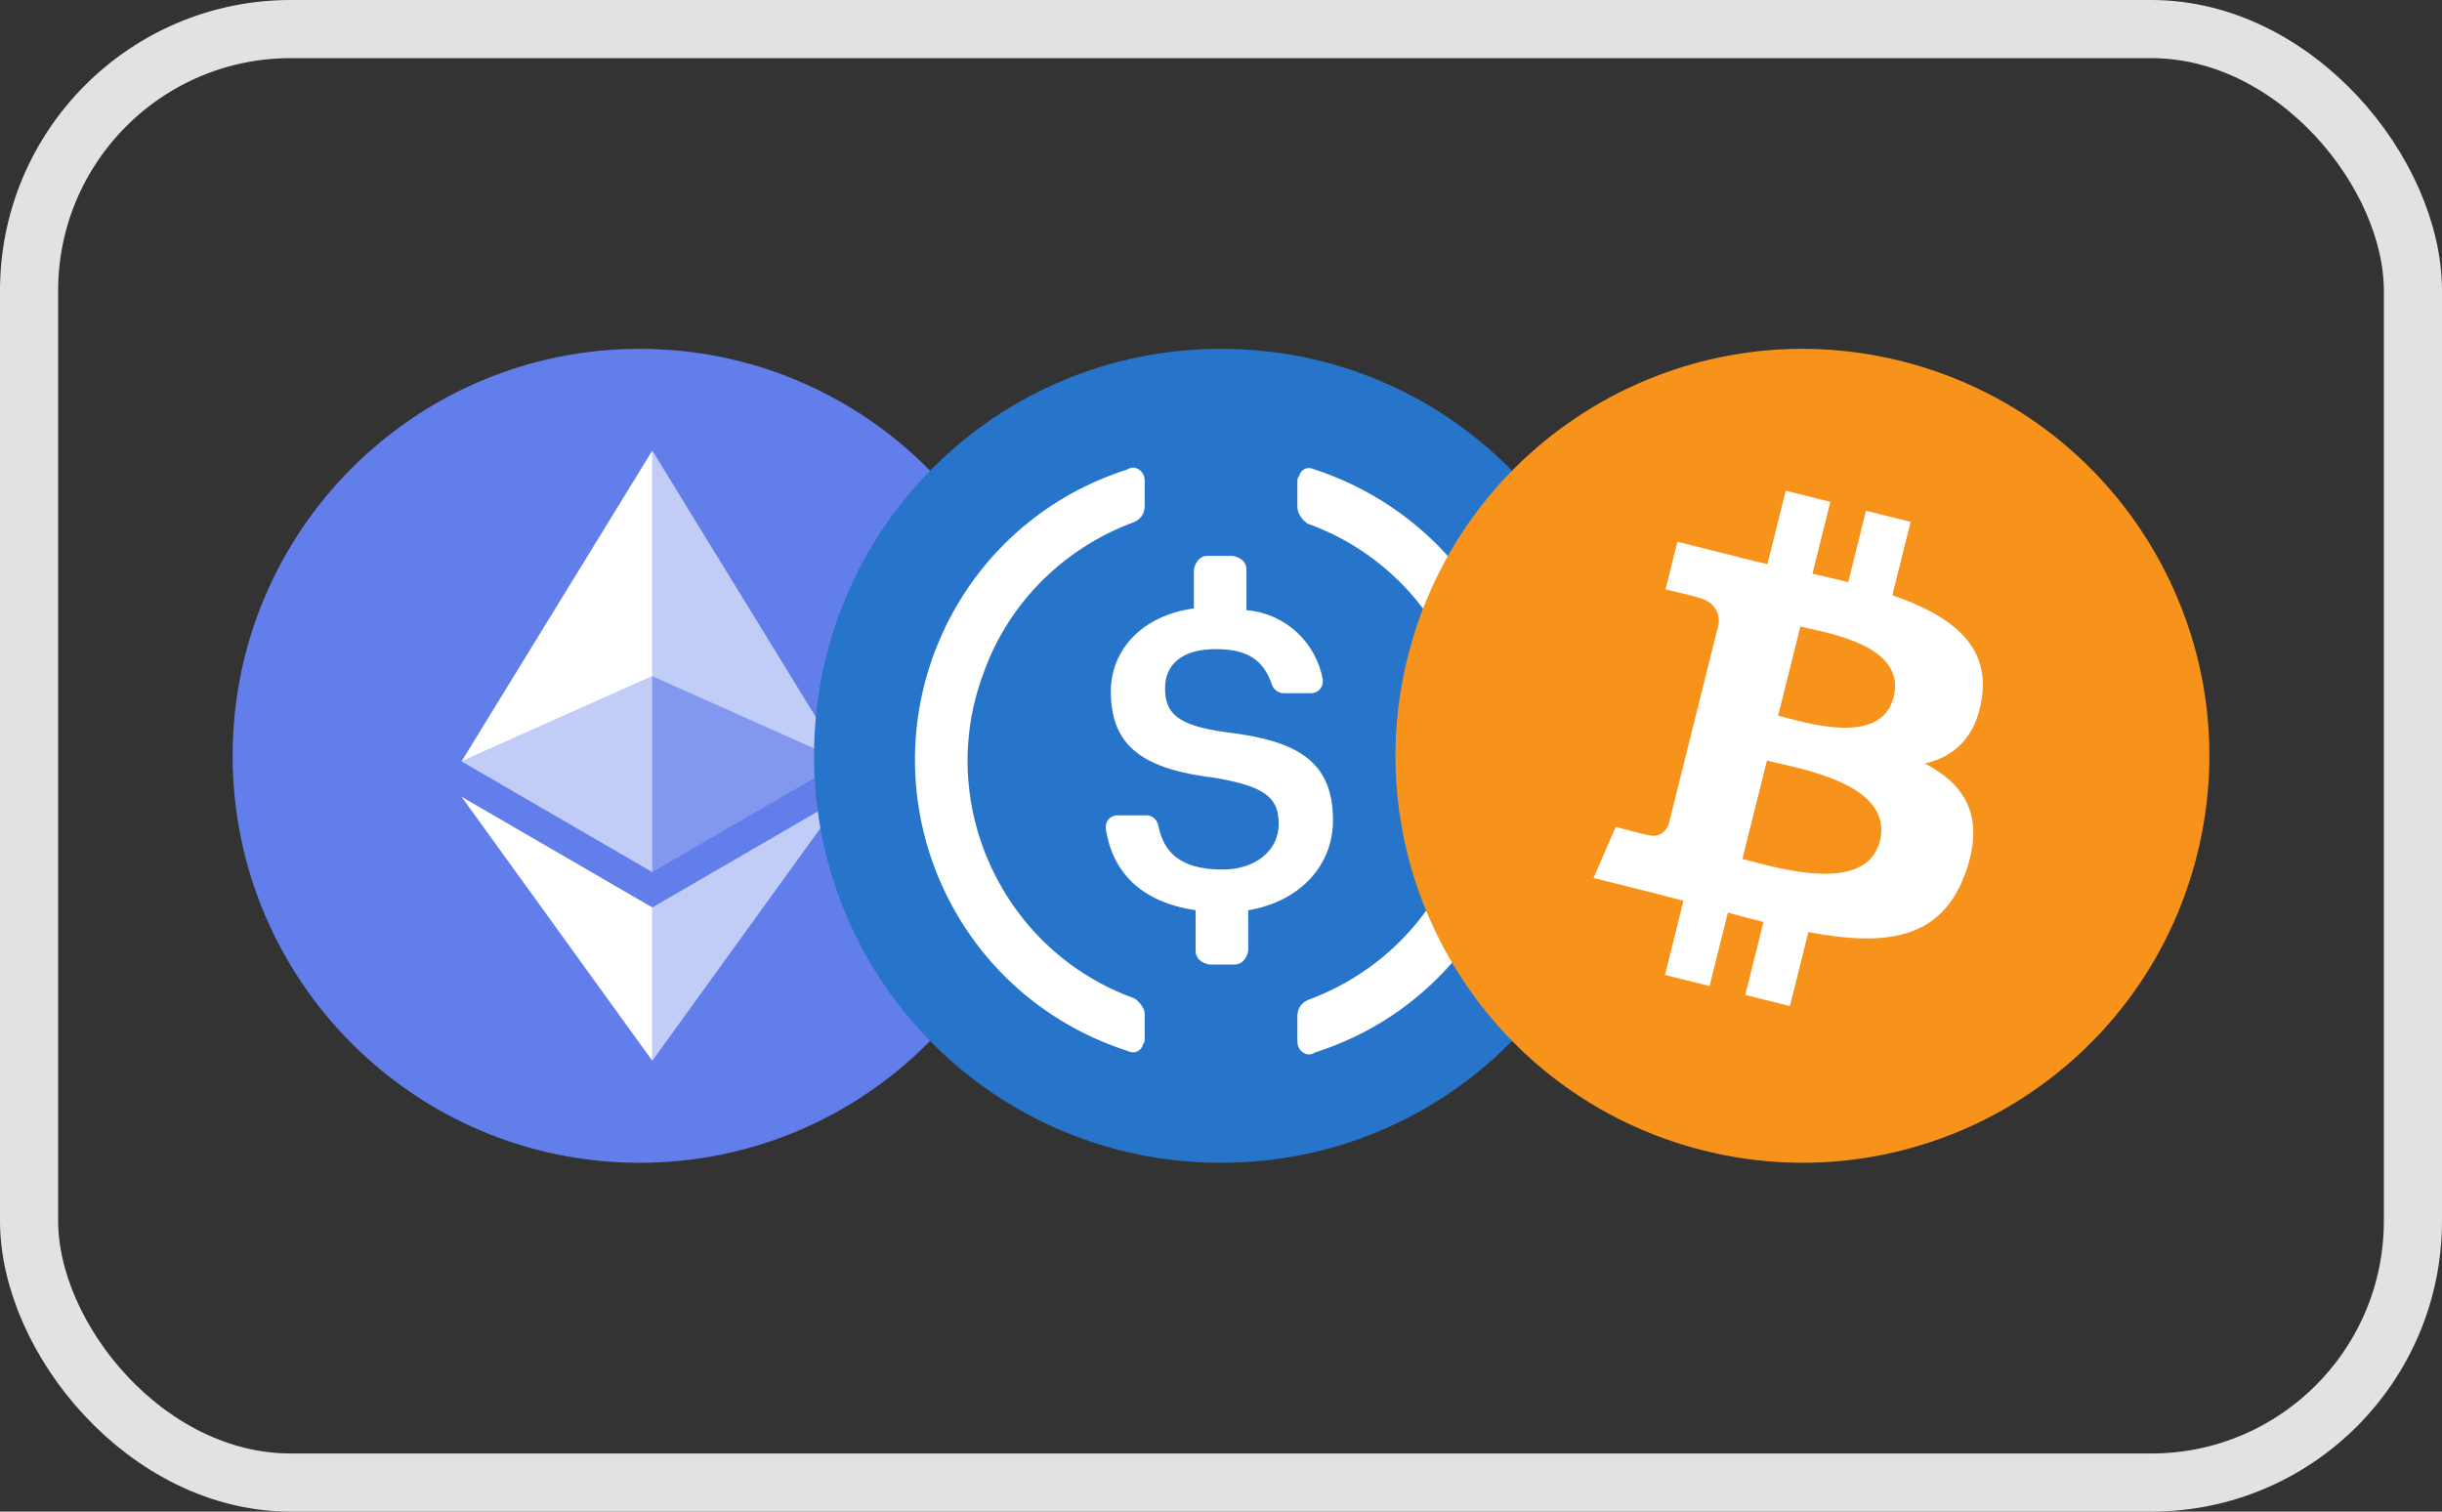
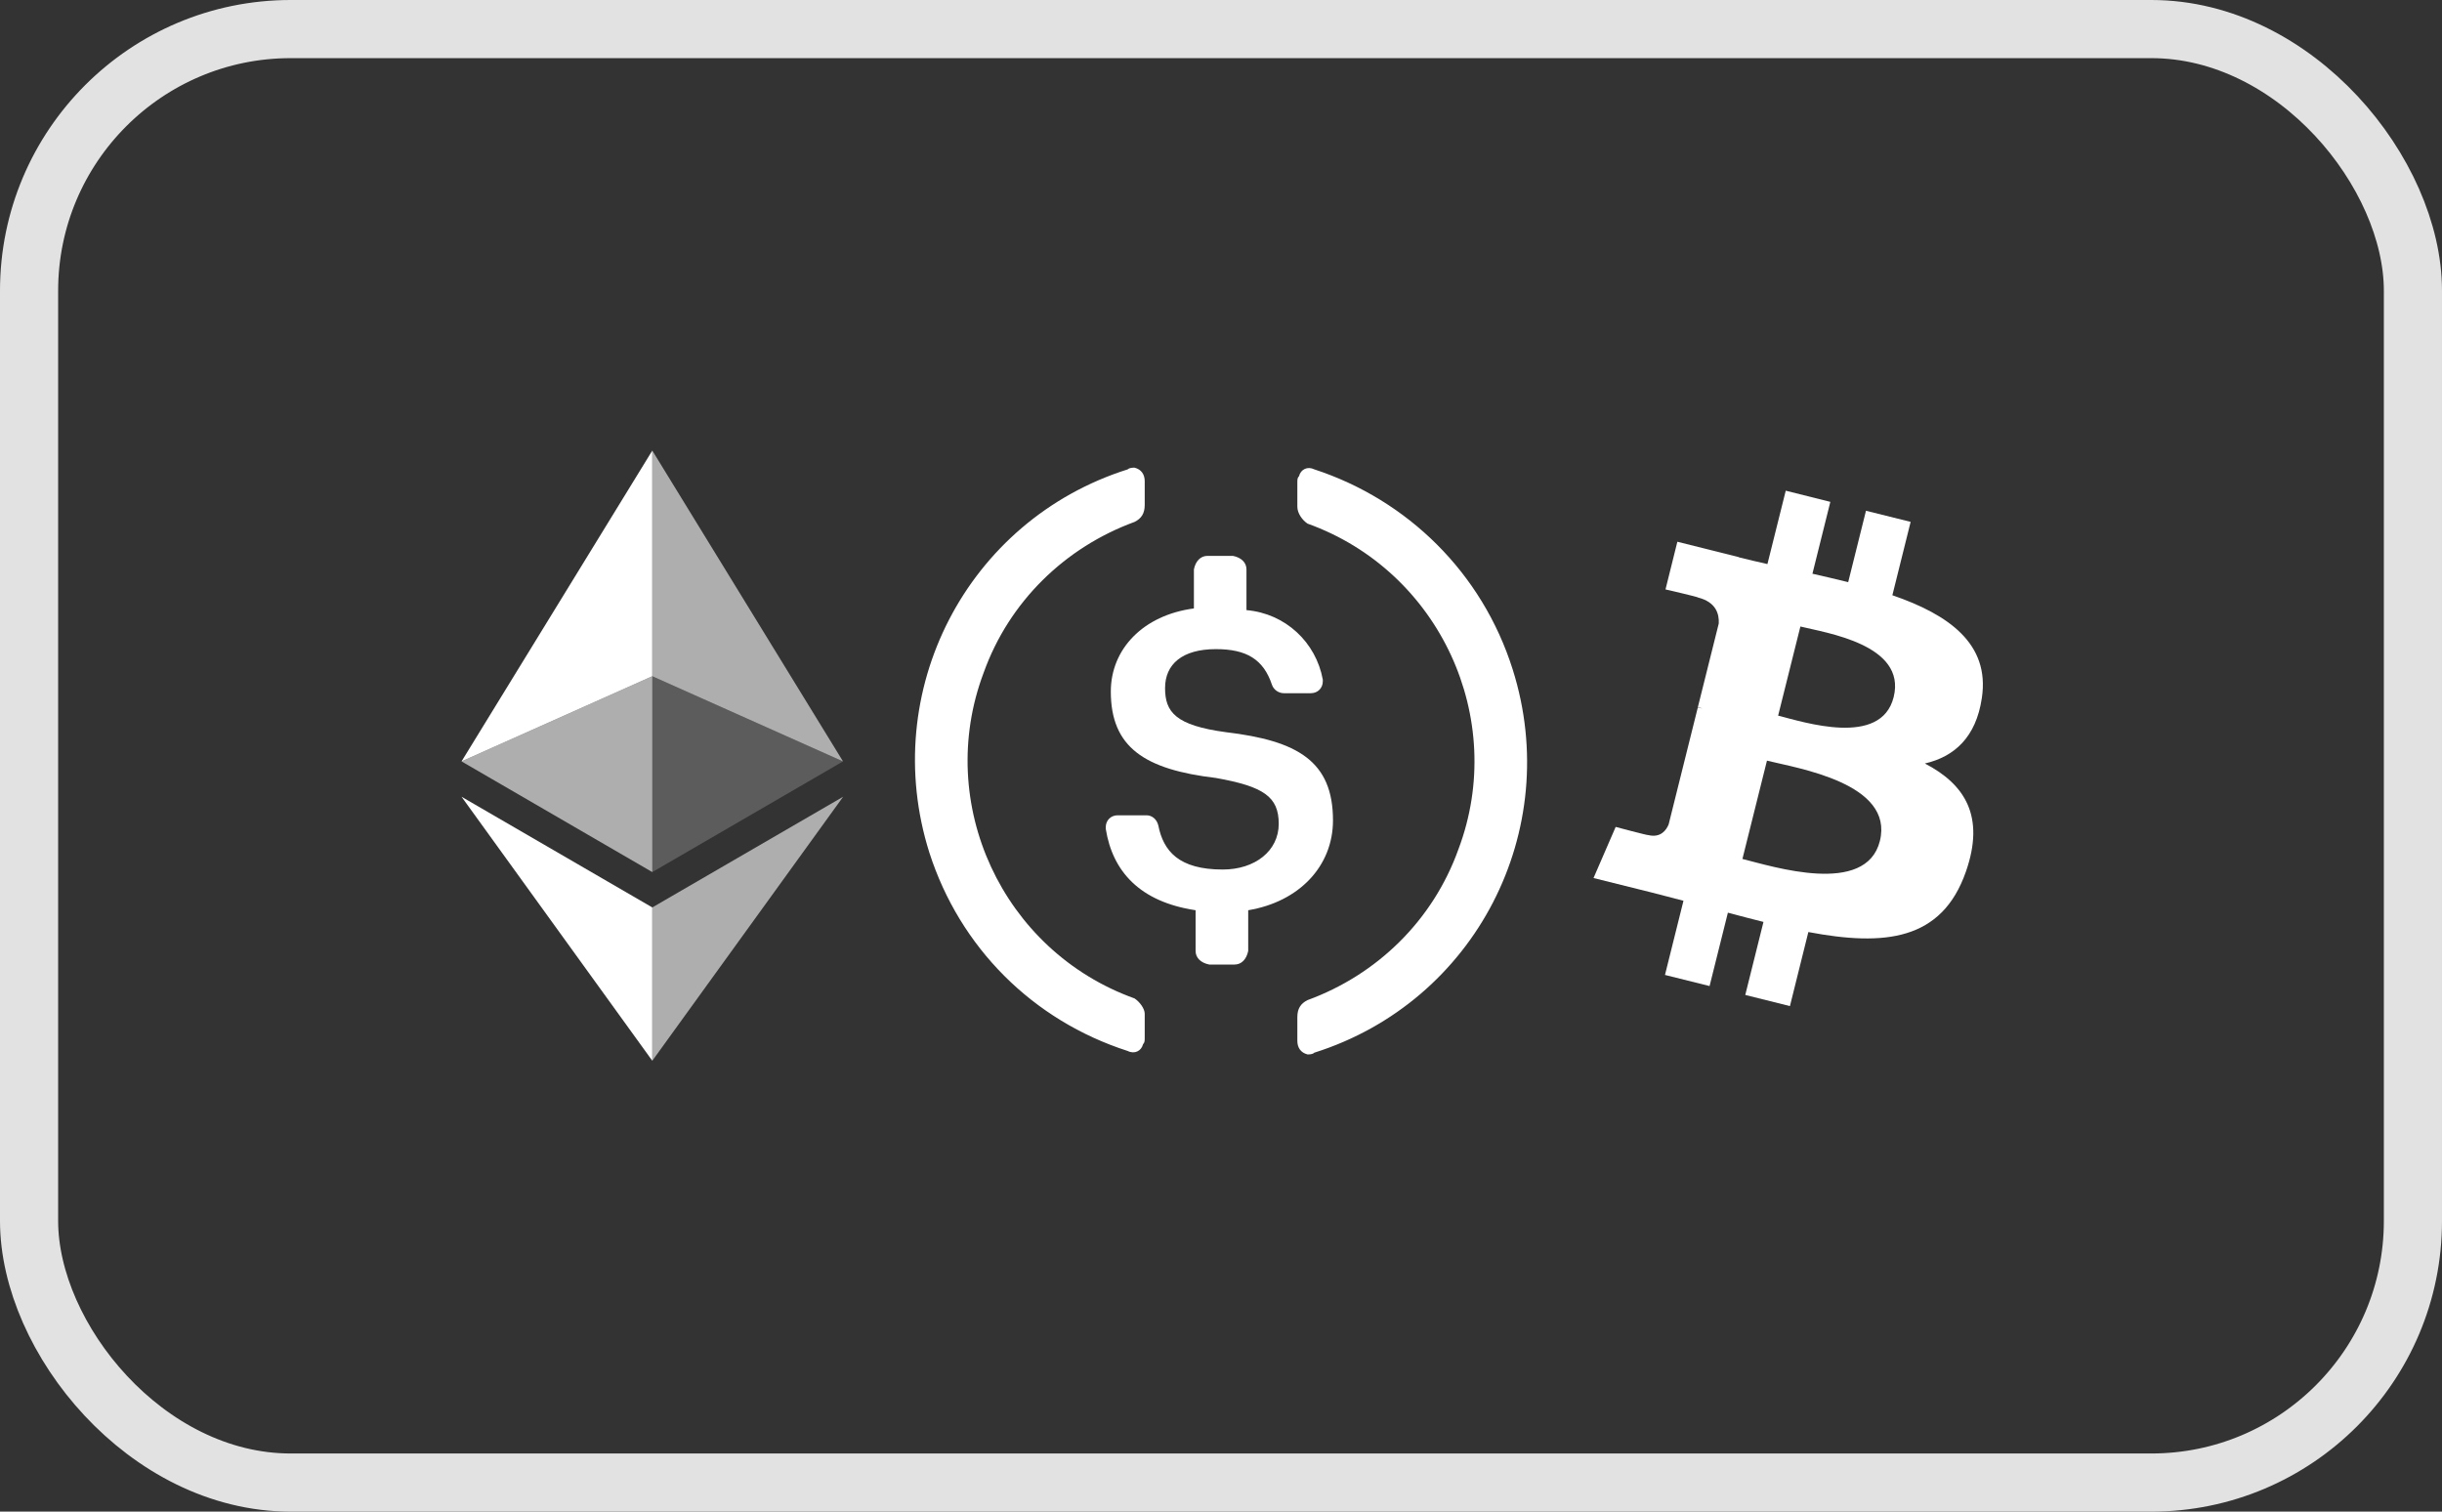
<svg xmlns="http://www.w3.org/2000/svg" fill="none" viewBox="0 0 42 26" height="26" width="42">
  <rect x="0" y="0" width="42" height="26" fill="#333333" stroke="none" />
  <rect stroke="#E2E2E2" rx="4.5" height="25" width="41" y="0.5" x="0.5" />
-   <path fill="#627EEA" d="M11.001 20C14.867 20 18.001 16.866 18.001 13C18.001 9.134 14.867 6 11.001 6C7.135 6 4.001 9.134 4.001 13C4.001 16.866 7.135 20 11.001 20Z" />
  <path fill-opacity="0.602" fill="white" d="M11.219 7.75V11.631L14.499 13.096L11.219 7.75Z" />
  <path fill="white" d="M11.219 7.75L7.938 13.096L11.219 11.631V7.75Z" />
  <path fill-opacity="0.602" fill="white" d="M11.219 15.608V18.245L14.501 13.704L11.219 15.608Z" />
  <path fill="white" d="M11.219 18.245V15.608L7.938 13.704L11.219 18.245Z" />
  <path fill-opacity="0.2" fill="white" d="M11.219 15L14.499 13.096L11.219 11.631V15Z" />
  <path fill-opacity="0.602" fill="white" d="M7.938 13.096L11.219 15V11.631L7.938 13.096Z" />
-   <path fill="#2775CA" d="M21.001 20C24.88 20 28.001 16.879 28.001 13C28.001 9.121 24.88 6 21.001 6C17.122 6 14.001 9.121 14.001 13C14.001 16.879 17.122 20 21.001 20Z" />
  <path fill="white" d="M22.926 14.111C22.926 13.09 22.313 12.74 21.088 12.594C20.213 12.477 20.038 12.244 20.038 11.835C20.038 11.427 20.33 11.165 20.913 11.165C21.438 11.165 21.73 11.34 21.876 11.777C21.905 11.865 21.993 11.923 22.08 11.923H22.547C22.663 11.923 22.751 11.835 22.751 11.719V11.69C22.634 11.048 22.109 10.552 21.438 10.494V9.794C21.438 9.677 21.351 9.59 21.205 9.561H20.768C20.651 9.561 20.563 9.648 20.534 9.794V10.465C19.659 10.581 19.105 11.165 19.105 11.894C19.105 12.856 19.688 13.236 20.913 13.381C21.73 13.527 21.993 13.702 21.993 14.169C21.993 14.636 21.584 14.956 21.03 14.956C20.272 14.956 20.009 14.636 19.922 14.198C19.893 14.081 19.805 14.023 19.718 14.023H19.222C19.105 14.023 19.018 14.111 19.018 14.227V14.256C19.134 14.986 19.601 15.511 20.563 15.656V16.356C20.563 16.473 20.651 16.561 20.797 16.59H21.234C21.351 16.59 21.438 16.502 21.468 16.356V15.656C22.343 15.511 22.926 14.898 22.926 14.111Z" />
  <path fill="white" d="M19.513 17.173C17.238 16.356 16.071 13.819 16.917 11.573C17.355 10.348 18.317 9.415 19.513 8.977C19.63 8.919 19.688 8.831 19.688 8.686V8.277C19.688 8.161 19.63 8.073 19.513 8.044C19.484 8.044 19.426 8.044 19.396 8.073C16.626 8.948 15.109 11.894 15.984 14.665C16.509 16.298 17.763 17.552 19.396 18.077C19.513 18.136 19.63 18.077 19.659 17.961C19.688 17.931 19.688 17.902 19.688 17.844V17.436C19.688 17.348 19.601 17.231 19.513 17.173ZM22.605 8.073C22.488 8.015 22.371 8.073 22.342 8.19C22.313 8.219 22.313 8.248 22.313 8.306V8.715C22.313 8.831 22.401 8.948 22.488 9.006C24.763 9.823 25.93 12.361 25.084 14.606C24.646 15.831 23.684 16.765 22.488 17.202C22.371 17.261 22.313 17.348 22.313 17.494V17.902C22.313 18.019 22.371 18.106 22.488 18.136C22.517 18.136 22.576 18.136 22.605 18.106C25.376 17.231 26.892 14.286 26.017 11.515C25.492 9.852 24.209 8.598 22.605 8.073Z" />
-   <path fill="#F7931A" d="M37.79 14.693C36.855 18.443 33.057 20.726 29.306 19.79C25.557 18.855 23.275 15.057 24.21 11.307C25.145 7.557 28.943 5.275 32.693 6.209C36.443 7.144 38.725 10.943 37.79 14.693Z" />
  <path fill="white" d="M34.086 12.004C34.226 11.073 33.517 10.572 32.547 10.238L32.861 8.976L32.093 8.785L31.787 10.013C31.585 9.963 31.378 9.915 31.172 9.868L31.48 8.632L30.713 8.44L30.398 9.702C30.231 9.664 30.067 9.626 29.907 9.586L29.908 9.583L28.849 9.318L28.645 10.138C28.645 10.138 29.215 10.269 29.203 10.277C29.514 10.355 29.57 10.56 29.561 10.724L29.202 12.161C29.224 12.167 29.251 12.175 29.282 12.187C29.256 12.18 29.229 12.173 29.201 12.167L28.699 14.18C28.66 14.275 28.564 14.416 28.347 14.363C28.354 14.374 27.788 14.223 27.788 14.223L27.407 15.102L28.407 15.351C28.593 15.398 28.775 15.447 28.954 15.493L28.636 16.769L29.403 16.96L29.718 15.698C29.928 15.755 30.131 15.807 30.33 15.857L30.017 17.113L30.785 17.305L31.102 16.031C32.412 16.279 33.397 16.179 33.811 14.994C34.145 14.041 33.795 13.49 33.106 13.132C33.608 13.016 33.986 12.686 34.086 12.004ZM32.332 14.465C32.094 15.418 30.488 14.903 29.968 14.774L30.39 13.083C30.91 13.213 32.58 13.47 32.332 14.465ZM32.569 11.99C32.353 12.858 31.016 12.417 30.582 12.309L30.965 10.776C31.398 10.884 32.795 11.085 32.569 11.99Z" />
</svg>